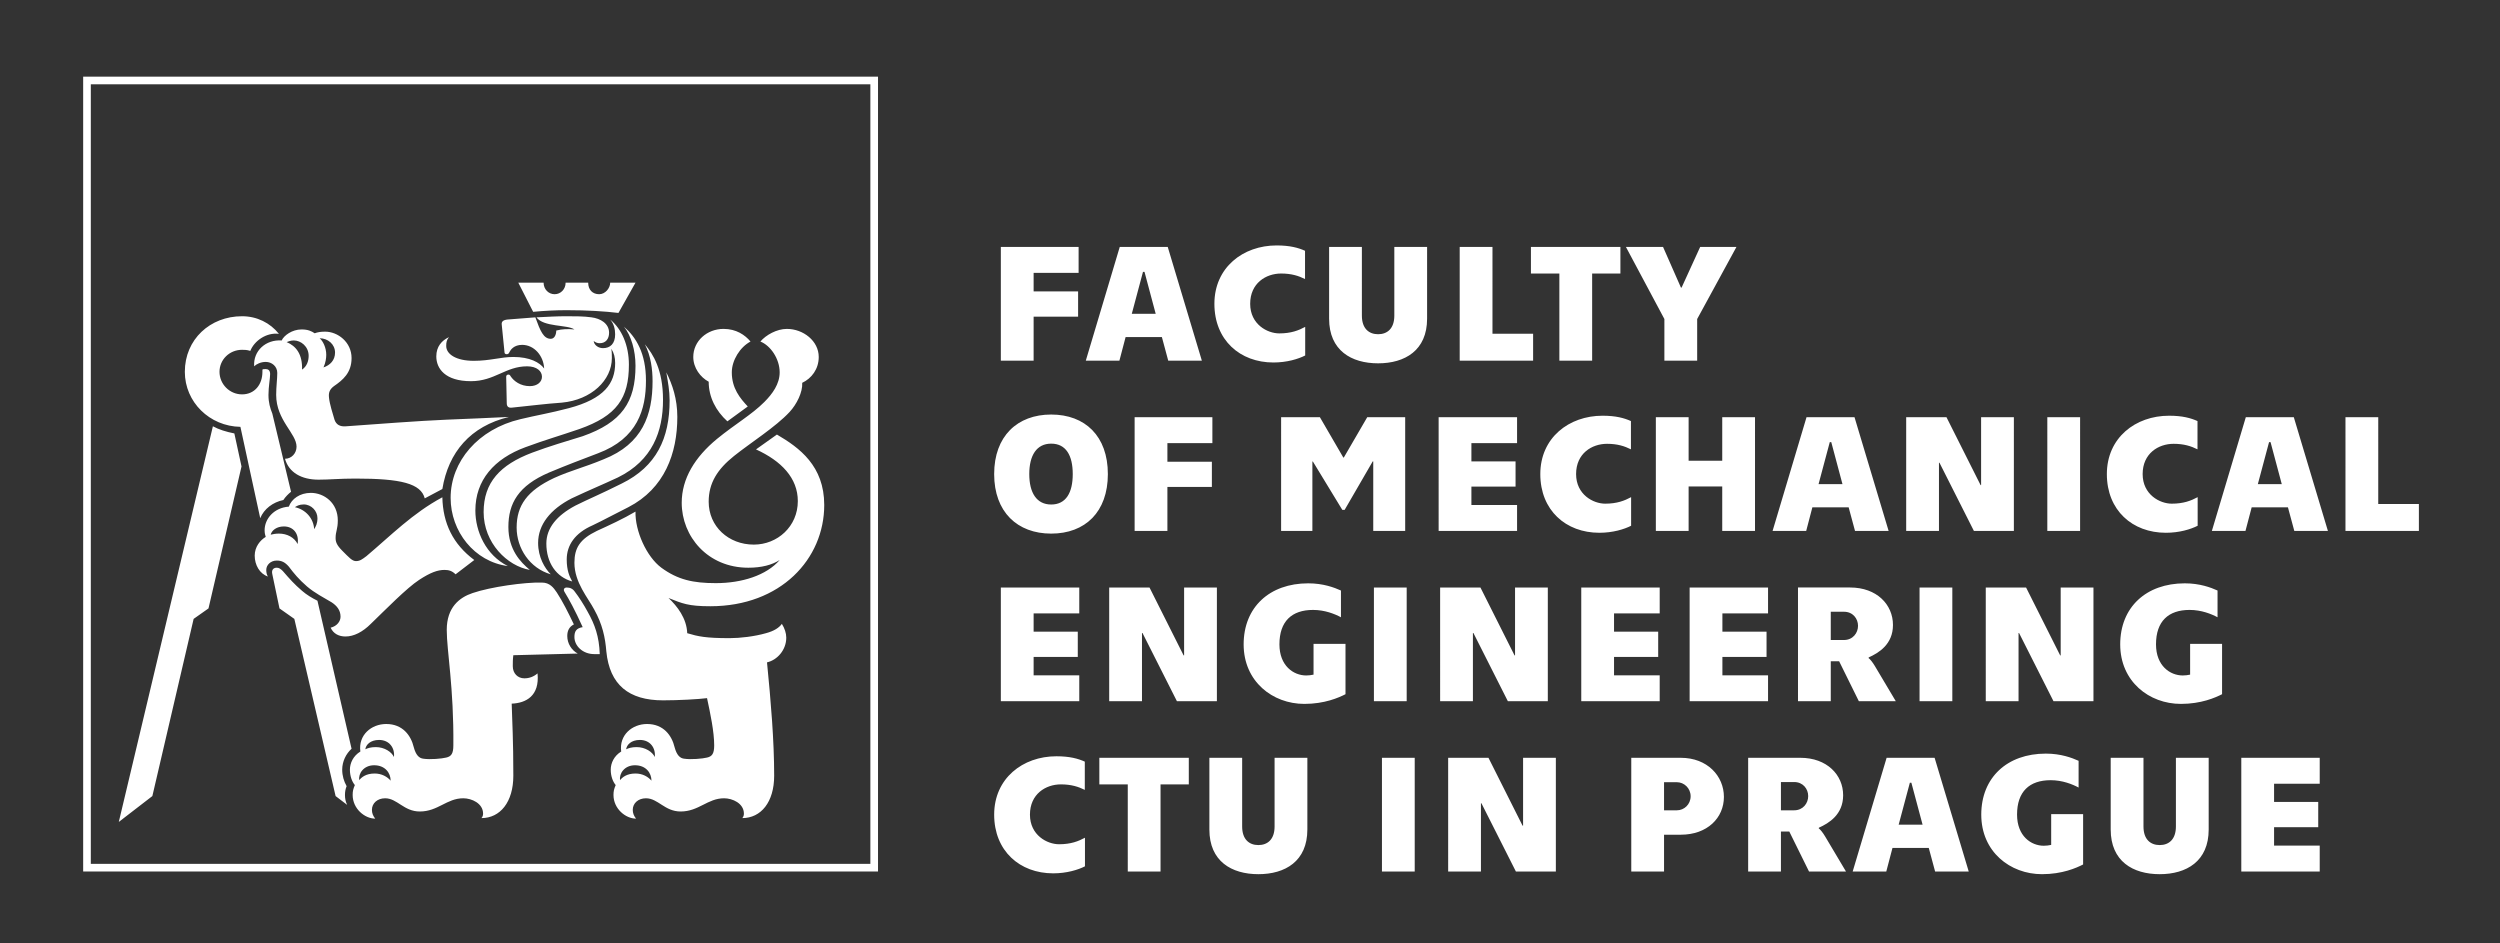
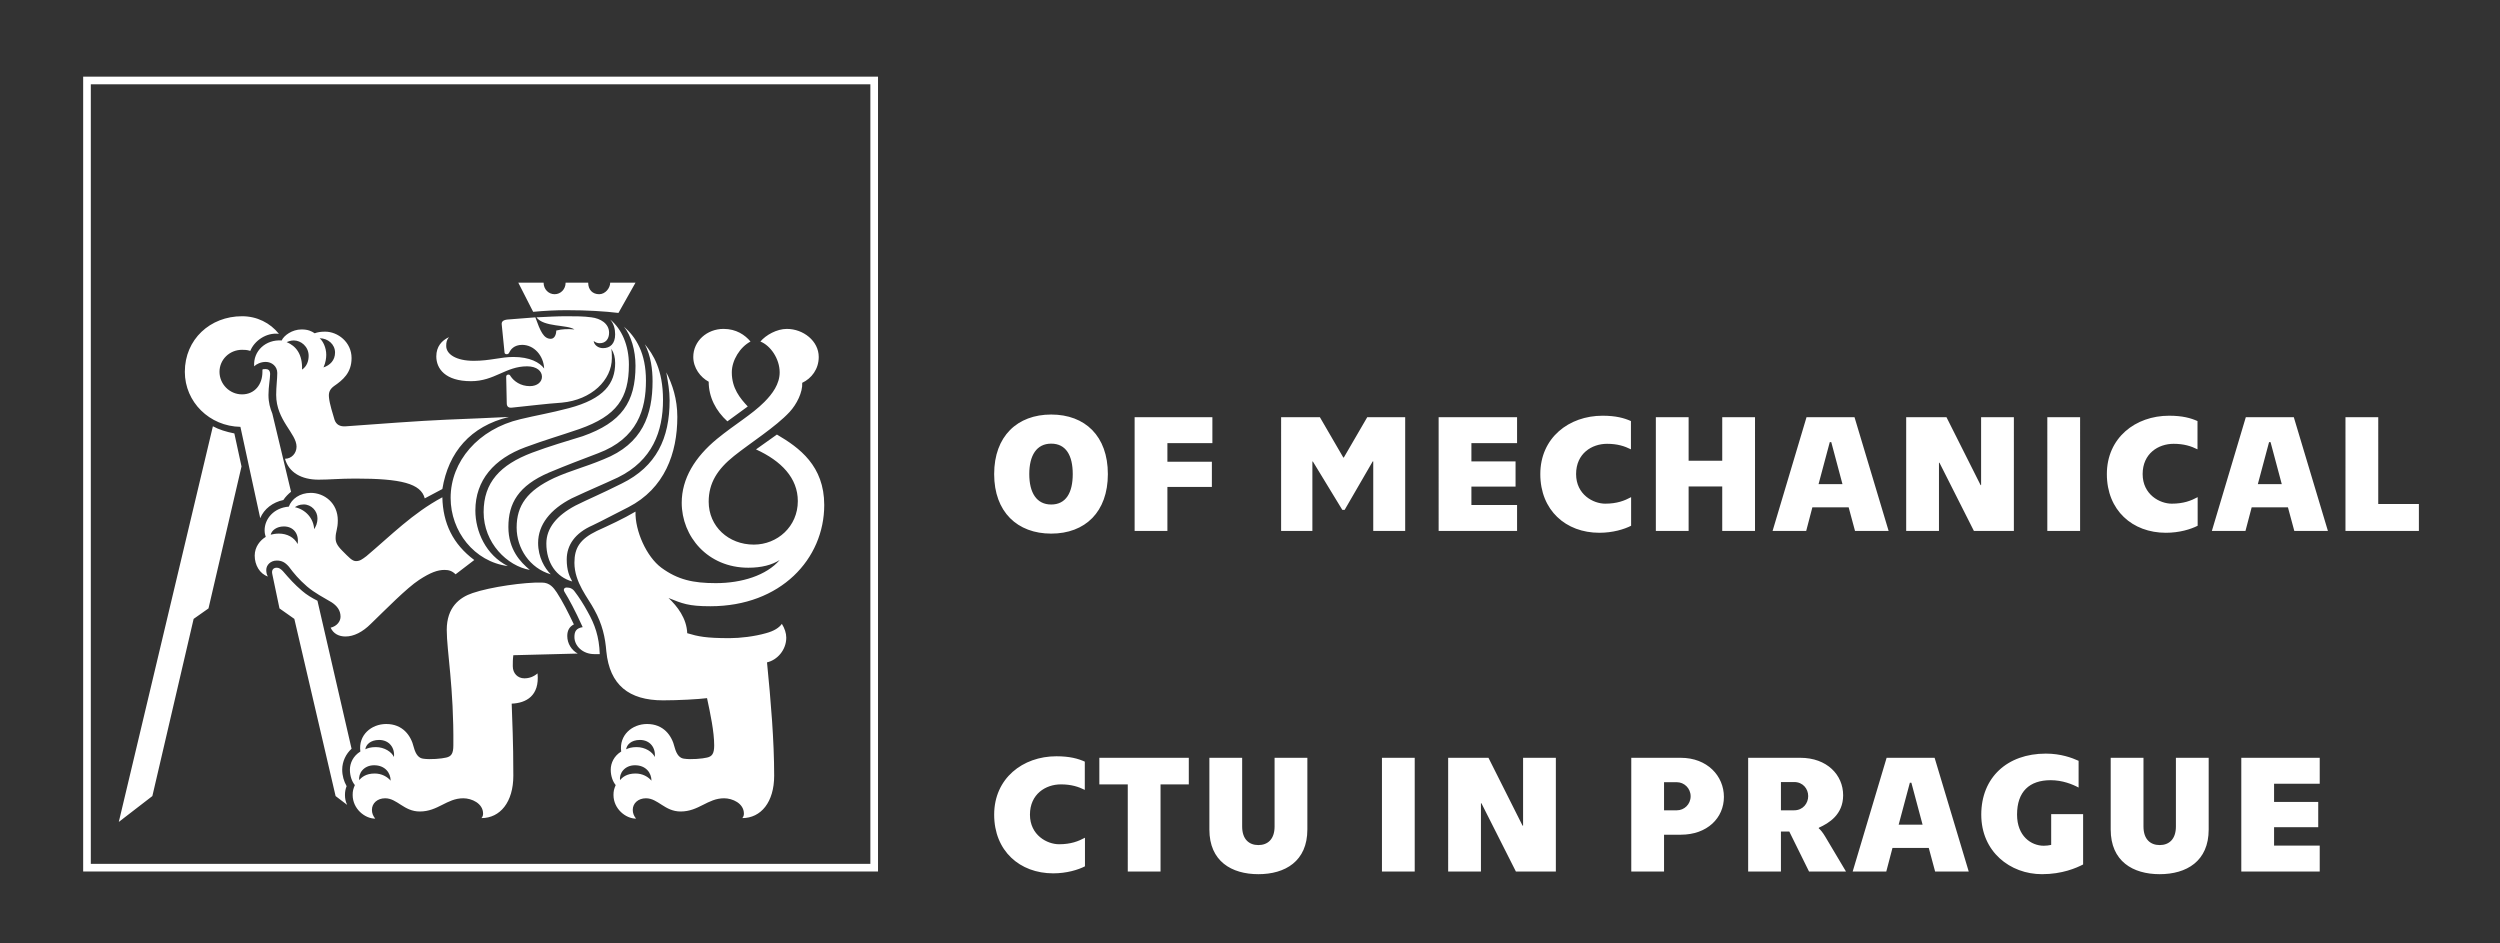
<svg xmlns="http://www.w3.org/2000/svg" xmlns:ns1="http://sodipodi.sourceforge.net/DTD/sodipodi-0.dtd" xmlns:ns2="http://www.inkscape.org/namespaces/inkscape" version="1.1" id="Layer_1" x="0px" y="0px" width="601px" height="226.77px" viewBox="0 0 601 226.77" enable-background="new 0 0 601 226.77" xml:space="preserve" ns1:docname="logo_FS_negative_opt_en.svg" ns2:version="1.0.2-2 (e86c870879, 2021-01-15)">
  <rect x="0" y="0" width="601" height="226.77" fill="#333333" stroke="none" />
  <defs id="defs19" />
  <ns1:namedview pagecolor="#ffffff" bordercolor="#666666" borderopacity="1" objecttolerance="10" gridtolerance="10" guidetolerance="10" ns2:pageopacity="0" ns2:pageshadow="2" ns2:window-width="912" ns2:window-height="480" id="namedview17" showgrid="false" ns2:zoom="1.9900166" ns2:cx="300.5" ns2:cy="113.385" ns2:window-x="0" ns2:window-y="0" ns2:window-maximized="0" ns2:current-layer="Layer_1" />
  <g id="g14">
    <path fill="#FFFFFF" d="M211.075,209.509H19.994V18.427h191.081V209.509z M21.831,207.671h187.406V20.265H21.831V207.671z" id="path2" />
    <path fill="#FFFFFF" d="M174.865,101.29l4.896-3.573c-1.851-1.983-3.836-4.365-3.836-8.202c0-2.91,1.985-6.085,4.498-7.408   c-1.322-1.588-3.441-3.041-6.481-3.041c-3.97,0-7.278,2.91-7.278,6.745c0,2.645,1.721,4.896,3.706,5.953   C170.37,95.468,172.09,98.774,174.865,101.29 M148.676,75.229l4.1-7.277h-6.085c0,1.322-1.192,2.777-2.649,2.777   c-1.583,0-2.643-1.057-2.643-2.777h-5.424c0,1.587-1.19,2.777-2.645,2.777s-2.647-1.19-2.647-2.777h-6.085l3.573,7.01   c2.779-0.263,5.423-0.394,8.069-0.394C141.132,74.568,145.368,74.832,148.676,75.229 M137.562,139.785   c-0.661-1.19-1.322-2.646-1.322-5.291c0-3.44,1.983-6.351,6.218-8.204c2.777-1.322,4.892-2.513,8.598-4.363   c8.73-4.498,11.773-12.965,11.773-21.695c0-4.365-1.191-7.806-2.645-10.716c0.394,2.382,0.792,4.368,0.792,6.747   c0,9.129-3.173,15.876-11.508,19.976c-5.29,2.645-7.939,3.704-11.114,5.292c-4.494,2.379-7.01,5.424-7.01,9.127   C131.344,135.287,133.724,138.727,137.562,139.785 M132.403,138.065c-1.454-1.456-3.041-4.101-3.041-7.541   c0-4.365,2.908-8.069,8.067-10.716c4.498-2.116,7.143-3.176,11.11-5.026c8.337-4.1,10.849-11.112,10.849-18.651   c0-7.277-2.38-10.981-4.366-13.363c1.455,2.779,1.854,6.086,1.854,8.865c0,8.069-2.38,15.08-11.774,18.784   c-4.763,1.983-7.806,2.645-11.905,4.495c-6.483,3.046-8.996,6.617-8.996,11.907C124.201,131.848,127.376,136.609,132.403,138.065    M127.376,137.007c-2.251-1.852-5.161-4.894-5.161-10.319c0-5.688,2.381-9.92,9.789-13.095c4.766-1.983,7.278-2.91,11.775-4.63   c9.524-3.571,11.508-10.584,11.508-17.463c0-6.612-2.381-10.451-5.291-12.963c1.72,2.116,2.779,5.69,2.779,9.392   c0,8.73-3.308,13.626-12.699,16.934c-3.837,1.19-7.937,2.379-12.171,3.967c-7.672,2.91-11.641,7.143-11.641,14.287   C116.265,130.524,121.952,136.082,127.376,137.007 M122.084,136.082c-5.291-2.646-7.806-8.335-7.806-13.363   c0-7.275,4.498-12.435,12.037-15.214c4.634-1.719,8.336-2.775,12.967-4.364c8.996-3.175,11.906-7.408,11.906-15.477   c0-4.631-1.72-8.598-4.498-10.847c0.924,1.057,1.19,2.379,1.19,3.571c0,2.249-1.19,3.306-2.911,3.306   c-1.059,0-2.119-0.661-2.249-1.718c0.529,0.394,0.926,0.529,1.458,0.529c1.453,0,2.247-1.059,2.247-2.515   c0-2.249-2.116-3.44-4.232-3.704c-1.854-0.265-3.839-0.265-6.086-0.265s-4.365,0.132-7.142,0.265   c1.718,2.381,7.407,1.72,9.126,2.91c-1.457-0.13-2.91-0.13-4.367,0.264c0,0.929-0.394,1.986-1.32,1.986   c-1.721,0-2.515-1.851-3.704-5.159l-6.747,0.531c-1.059,0.13-1.455,0.528-1.324,1.322l0.663,6.614c0,0.264,0.266,0.396,0.531,0.396   c0.263,0,0.526-0.132,0.659-0.531c0.266-0.528,1.061-1.718,3.043-1.718c2.91,0,5.159,2.646,5.29,5.688   c-1.057-1.453-3.437-2.778-7.408-2.778c-3.041,0-5.553,0.927-9.522,0.927c-4.232,0-6.614-1.588-6.614-3.571   c0-0.926,0.13-1.457,0.661-2.119c-1.721,0.794-3.043,2.251-3.043,4.631c0,2.91,2.118,5.955,8.333,5.955   c5.687,0,8.336-3.573,13.494-3.573c2.381,0,3.573,1.19,3.573,2.515c0,1.189-1.062,2.249-2.911,2.249   c-2.251,0-3.834-1.19-4.63-2.381c-0.133-0.266-0.266-0.396-0.531-0.396c-0.394,0-0.529,0.263-0.529,0.529l0.135,6.349   c0,0.793,0.394,1.192,1.322,1.059c3.967-0.398,8.067-0.927,11.906-1.19c7.143-0.661,12.039-5.426,12.039-10.716   c0-0.793,0-1.457-0.132-2.249c0.659,1.059,0.925,2.116,0.925,3.438c0,4.896-2.646,8.6-11.11,10.849   c-4.5,1.19-7.806,1.718-11.645,2.645c-10.186,2.381-16.797,10.186-16.797,18.918C108.328,127.747,114.016,135.023,122.084,136.082    M77.768,88.326c0.53-1.19,0.663-2.25,0.663-3.043c0-1.72-0.795-3.306-1.588-3.967c1.984,0,3.702,1.453,3.702,3.438   C80.545,86.605,79.355,87.797,77.768,88.326 M102.11,119.809l4.232-2.249c1.456-8.861,6.745-15.08,16.006-17.328   c-4.894,0.263-9.128,0.396-15.079,0.661c-6.349,0.264-16.8,1.059-24.075,1.587c-1.457,0.133-2.381-0.397-2.78-1.587   c-0.396-1.322-1.19-3.837-1.322-5.292c-0.134-1.19,0.132-1.985,1.192-2.777c2.114-1.457,4.232-3.175,4.232-6.747   c0-3.836-3.308-6.349-6.351-6.349c-1.058,0-1.851,0.131-2.512,0.394c-0.796-0.526-1.588-0.925-3.175-0.925   c-2.251,0-4.233,1.455-4.763,2.645c-3.835-0.263-6.878,2.515-6.614,6.218c0.528-0.53,1.587-1.057,2.779-1.057   c1.453,0,2.777,1.057,2.777,2.645c0,1.455-0.265,3.308-0.265,5.29c0,6.087,4.896,9.263,4.896,12.437c0,1.587-1.192,2.91-2.779,2.91   c0.926,3.308,3.969,5.026,8.069,5.026c2.646,0,5.028-0.264,8.863-0.264C96.422,115.047,101.181,116.237,102.11,119.809    M142.852,157.248h1.327c-0.137-4.235-1.192-7.146-2.911-10.186c-0.929-1.722-2.119-3.571-3.045-4.767   c-0.528-0.79-1.191-1.054-1.983-1.054c-0.53,0-0.926,0.393-0.53,1.054c1.061,1.723,2.514,4.369,4.367,8.468   c-1.588,0.266-1.986,1.059-1.986,2.381C138.091,155.262,140.077,157.248,142.852,157.248 M72.61,88.854   c0.131-3.705-1.455-5.688-3.704-6.614c0.396-0.133,0.925-0.398,1.719-0.398c1.72,0,3.573,1.457,3.573,3.706   C74.198,86.738,73.8,88.06,72.61,88.854 M157.404,181.984c-0.528-1.19-2.249-2.381-4.365-2.381c-1.191,0-1.984,0.264-2.515,0.529   c0.133-1.059,1.192-2.249,3.308-2.249C156.346,177.884,157.668,179.867,157.404,181.984 M156.611,187.673   c-0.794-0.927-2.114-1.72-3.835-1.72c-2.118,0-3.175,0.927-3.706,1.588c-0.263-1.588,1.06-3.571,3.574-3.571   C155.288,183.97,156.611,185.819,156.611,187.673 M62.558,124.57c0.925-2.25,3.041-3.835,5.555-4.364   c0.527-0.796,1.19-1.454,1.854-1.985l-4.498-18.785c-0.53-1.32-0.929-2.643-0.929-4.498c0-1.982,0.398-3.967,0.398-5.025   c0-0.926-0.529-1.189-1.058-1.189c-0.397,0-0.663,0-0.793,0.131v0.53c0,3.041-1.855,5.422-4.896,5.422s-5.424-2.513-5.424-5.422   c0-2.91,2.383-5.293,5.424-5.293c0.529,0,1.191,0,1.984,0.265c0.926-2.38,3.836-4.498,6.877-4.1   c-2.114-2.647-5.29-4.234-8.861-4.234c-7.673,0-13.757,5.557-13.757,13.363c0,7.273,5.953,13.095,13.361,13.228L62.558,124.57z    M83.061,153.013c1.984,0,4.1-1.059,6.083-3.04c3.572-3.441,8.6-8.602,11.643-10.587c2.645-1.718,4.366-2.379,6.083-2.379   c1.06,0,1.855,0.266,2.647,1.059l4.498-3.439c-5.16-3.838-7.541-8.864-7.674-15.081c-7.143,3.835-12.302,9.128-18.256,14.154   c-1.058,0.795-1.586,1.19-2.513,1.19c-0.926,0-1.72-0.925-3.308-2.513c-1.322-1.323-1.587-2.118-1.587-3.043   c0-1.587,0.531-2.117,0.531-4.233c0-4.232-3.307-6.614-6.482-6.614c-2.647,0-4.63,1.455-5.292,3.308   c-3.574,0.264-5.822,2.91-5.822,5.687c0,0.663,0.135,1.192,0.267,1.588c-1.322,0.795-2.648,2.381-2.648,4.499   c0,2.249,1.191,4.366,3.177,5.027c-0.267-0.397-0.398-0.927-0.398-1.588c0-1.19,1.06-2.249,2.515-2.249   c1.19,0,1.984,0.397,2.91,1.456c1.19,1.586,2.382,3.042,4.365,4.763c1.853,1.588,3.967,2.644,5.953,3.837   c1.19,0.79,2.115,1.852,2.115,3.438c0,1.061-0.792,2.249-2.38,2.646C80.149,152.352,81.474,153.013,83.061,153.013 M75.521,127.217   c-0.132-2.646-2.116-4.762-4.63-5.29c0.398-0.268,1.057-0.661,2.117-0.661c1.851,0,3.308,1.586,3.308,3.305   C76.314,125.895,75.917,126.556,75.521,127.217 M90.204,196.8c-0.531-0.661-0.794-1.322-0.794-2.115   c0-1.586,1.323-2.779,3.174-2.779c2.91,0,4.498,3.177,8.336,3.177c4.366,0,6.479-3.177,10.449-3.177   c1.985,0,4.765,1.193,4.765,3.704c0,0.399-0.136,0.795-0.398,1.061c4.498,0,7.669-3.837,7.669-10.189   c0-8.863-0.261-12.435-0.394-17.328c3.44-0.132,6.745-1.852,6.214-7.274c-0.924,0.793-1.981,1.19-3.171,1.19   c-1.588,0-2.78-1.19-2.78-2.91c0-0.796,0-1.72,0.131-2.647l15.479-0.397c-1.455-0.793-2.512-2.381-2.512-4.23   c0-1.324,0.529-2.249,1.588-2.78c-1.458-3.04-2.647-5.423-4.101-7.67c-0.795-1.19-1.72-2.384-3.573-2.384   c-4.102-0.132-12.435,1.059-16.669,2.516c-3.173,1.056-6.218,3.438-6.218,8.86c0,5.027,1.721,13.893,1.587,27.781   c0,1.985-0.528,2.646-1.718,2.91c-1.06,0.266-3.837,0.529-5.557,0.266c-0.925-0.134-1.721-0.795-2.249-2.778   c-0.661-2.779-2.645-5.558-6.614-5.558c-3.574,0-6.745,2.647-6.217,6.616c-1.72,1.059-2.514,2.778-2.514,4.364   c0,1.588,0.528,2.91,1.189,3.703c-0.396,0.927-0.527,1.456-0.527,2.384C84.781,194.421,87.692,196.8,90.204,196.8 M71.549,130.788   c-0.792-1.586-2.512-2.513-4.498-2.513c-0.792,0-1.453,0.133-1.981,0.264c0.263-1.059,1.455-1.983,3.175-1.983   C70.494,126.556,71.947,128.275,71.549,130.788 M94.702,181.984c-0.53-1.19-2.249-2.381-4.365-2.381   c-1.192,0-1.986,0.264-2.515,0.529c0.131-1.059,1.192-2.249,3.308-2.249C93.643,177.884,94.965,179.867,94.702,181.984    M83.455,193.494c-0.394-0.796-0.526-1.589-0.526-2.381c0-0.796,0.132-1.457,0.396-2.118c-0.661-1.19-1.06-2.515-1.06-3.969   c0-1.983,0.929-3.835,2.251-5.025l-8.202-35.585c-1.324-0.661-2.646-1.457-3.704-2.384c-1.853-1.586-2.91-2.776-4.63-4.76   c-0.53-0.529-0.929-0.795-1.455-0.795c-0.796,0-1.322,0.529-1.057,1.588l1.718,8.199l3.571,2.516l9.92,42.596L83.455,193.494z    M93.91,187.673c-0.796-0.927-2.119-1.72-3.838-1.72c-2.119,0-3.176,0.927-3.706,1.588c-0.261-1.588,1.061-3.571,3.573-3.571   C92.584,183.97,93.91,185.819,93.91,187.673 M28.558,197.595l8.069-6.219l9.922-42.596l3.572-2.516l7.938-34.127l-1.72-7.937   c-1.986-0.398-3.706-0.927-5.159-1.721L28.558,197.595z M152.907,196.8c-0.528-0.661-0.793-1.322-0.793-2.115   c0-1.586,1.322-2.779,3.175-2.779c2.911,0,4.498,3.177,8.334,3.177c4.363,0,6.482-3.177,10.449-3.177   c1.986,0,4.763,1.193,4.763,3.704c0,0.399-0.133,0.795-0.396,1.061c4.498,0,7.671-3.837,7.671-10.189   c0-8.465-0.792-17.855-1.721-27.25c2.382-0.529,4.631-2.91,4.631-5.952c0-1.059-0.394-2.249-1.058-3.306   c-0.663,0.925-1.853,1.718-3.834,2.247c-2.78,0.793-6.218,1.19-8.734,1.19c-5.688,0-7.539-0.397-10.183-1.19   c-0.135-3.569-2.382-6.481-4.499-8.465c3.306,1.322,4.761,1.983,10.053,1.983c16.932,0,27.383-11.376,27.383-24.342   c0-9.394-5.953-13.757-11.377-16.933l-5.027,3.572c6.086,2.777,10.053,6.876,10.053,12.434c0,6.086-4.892,10.452-10.58,10.452   c-6.088,0-10.849-4.366-10.849-10.319c0-4.496,2.114-7.804,6.084-10.979c3.969-3.173,10.054-7.01,13.363-10.582   c1.72-1.855,3.173-4.765,3.04-7.014c2.25-1.057,3.97-3.304,3.97-6.216c0-3.834-3.702-6.745-7.671-6.745   c-2.383,0-5.026,1.453-6.353,3.041c2.383,0.926,4.632,4.1,4.632,7.408c0,2.779-1.719,5.159-3.704,7.143   c-3.043,3.044-7.01,5.293-11.377,8.865c-5.292,4.365-8.467,9.524-8.467,15.345c0,8.068,6.218,15.609,16.006,15.609   c3.175,0,5.689-0.661,7.542-1.852c-3.175,3.703-9.126,5.558-15.344,5.558c-5.427,0-9.129-0.798-13.096-3.706   c-3.573-2.645-6.351-8.863-6.218-13.493c-2.91,1.72-6.351,3.306-9.261,4.63c-4.102,1.983-5.424,4.102-5.424,7.673   c0,4.762,3.308,8.468,4.761,11.244c1.986,3.571,2.647,6.747,2.911,10.056c0.795,8.069,5.426,11.772,13.626,11.772   c3.705,0,8.597-0.266,10.583-0.531c0.794,3.708,1.72,8.069,1.72,11.378c0,1.985-0.53,2.646-1.72,2.91   c-1.057,0.266-3.837,0.529-5.555,0.266c-0.925-0.134-1.721-0.795-2.251-2.778c-0.66-2.779-2.645-5.558-6.613-5.558   c-3.573,0-6.746,2.647-6.218,6.616c-1.72,1.059-2.514,2.778-2.514,4.364c0,1.588,0.528,2.91,1.192,3.703   c-0.398,0.927-0.531,1.456-0.531,2.384C147.482,194.421,150.395,196.8,152.907,196.8" id="path4" />
    <path fill="#FFFFFF" d="M538.808,209.511h18.854v-6.231h-10.974v-4.423h10.615v-6.07h-10.615v-4.383h10.974v-6.229h-18.854V209.511   z M519.188,210.153c6.434,0,11.78-3.095,11.78-10.734v-17.245h-7.88v16.521c0,3.095-1.688,4.461-3.9,4.461   c-2.21,0-3.895-1.366-3.895-4.461v-16.521h-7.881v17.245C507.413,207.059,512.758,210.153,519.188,210.153 M490.893,210.153   c4.861,0,8.238-1.486,9.887-2.334v-12.1h-7.677v7.397c-0.564,0.12-1.168,0.201-1.769,0.201c-3.059,0-6.434-2.33-6.434-7.479   c0-5.545,2.973-8.28,8.079-8.28c2.815,0,5.227,0.967,6.716,1.769v-6.431c-1.609-0.724-4.263-1.729-7.879-1.729   c-9.288,0-15.52,5.749-15.52,14.672C476.297,204.768,483.25,210.153,490.893,210.153 M456.438,198.254l2.693-10.091h0.362   l2.695,10.091H456.438z M465.201,209.511h8.081l-8.201-27.337h-11.538l-8.159,27.337h8.079l1.488-5.668h8.724L465.201,209.511z    M428.137,194.798v-6.797h3.176c2.131,0,3.377,1.651,3.377,3.378c0,1.731-1.246,3.419-3.377,3.419H428.137z M420.256,209.511h7.881   v-9.609h2.009l4.743,9.609h8.886l-5.023-8.444c-0.522-0.883-1.167-1.688-1.53-1.928l0.042-0.162   c2.411-1.084,5.827-3.137,5.827-7.799c0-4.905-3.897-9.004-10.289-9.004h-12.545V209.511z M400.036,194.798v-6.755h3.098   c1.725,0,3.294,1.447,3.294,3.375c0,1.972-1.569,3.38-3.294,3.38H400.036z M392.158,209.511h7.878v-8.847h4.022   c6.392,0,10.37-4.057,10.37-9.084c0-5.023-3.979-9.406-10.37-9.406h-11.9V209.511z M348.138,209.511h7.881v-16.4h0.12l8.282,16.4   h9.607v-27.337h-7.878v16.32h-0.123l-8.199-16.32h-9.69V209.511z M332.221,209.511h7.878v-27.337h-7.878V209.511z M302.512,210.153   c6.431,0,11.777-3.095,11.777-10.734v-17.245h-7.88v16.521c0,3.095-1.686,4.461-3.897,4.461c-2.211,0-3.898-1.366-3.898-4.461   v-16.521h-7.88v17.245C290.733,207.059,296.08,210.153,302.512,210.153 M271.117,209.511h7.878v-20.945h6.793v-6.392h-21.506v6.392   h6.834V209.511z M253.187,209.952c3.255,0,5.989-0.846,7.638-1.688v-6.874c-1.568,0.844-3.376,1.567-6.232,1.567   c-2.854,0-6.994-2.171-6.994-7.118c0-4.942,3.779-7.274,7.439-7.274c2.491,0,4.219,0.564,5.747,1.324v-6.791   c-1.608-0.724-3.617-1.288-6.835-1.288c-8.078,0-14.952,5.308-14.952,14.029C238.997,204.564,245.148,209.952,253.187,209.952" id="path6" />
-     <path fill="#FFFFFF" d="M524.295,169.217c4.861,0,8.241-1.488,9.89-2.33v-12.104h-7.68v7.399c-0.562,0.12-1.167,0.199-1.771,0.199   c-3.056,0-6.431-2.333-6.431-7.476c0-5.548,2.973-8.28,8.079-8.28c2.815,0,5.229,0.964,6.715,1.766v-6.431   c-1.608-0.726-4.26-1.729-7.878-1.729c-9.288,0-15.521,5.747-15.521,14.675C509.699,163.831,516.653,169.217,524.295,169.217    M477.379,168.574h7.88v-16.403h0.12l8.282,16.403h9.607v-27.339h-7.878v16.324h-0.122l-8.2-16.324h-9.689V168.574z    M461.461,168.574h7.878v-27.339h-7.878V168.574z M440.117,153.858v-6.794h3.174c2.132,0,3.378,1.648,3.378,3.38   c0,1.727-1.246,3.414-3.378,3.414H440.117z M432.237,168.574h7.88v-9.609h2.009l4.744,9.609h8.881l-5.023-8.444   c-0.522-0.883-1.165-1.688-1.525-1.928l0.039-0.162c2.411-1.086,5.828-3.134,5.828-7.797c0-4.905-3.897-9.008-10.292-9.008h-12.54   V168.574z M406.188,168.574h18.852v-6.231h-10.974v-4.423h10.612v-6.07h-10.612v-4.383h10.974v-6.231h-18.852V168.574z    M380.136,168.574h18.855v-6.231h-10.978v-4.423h10.615v-6.07h-10.615v-4.383h10.978v-6.231h-18.855V168.574z M346.208,168.574   h7.88v-16.403h0.12l8.283,16.403h9.604v-27.339h-7.878v16.324h-0.12l-8.199-16.324h-9.69V168.574z M330.29,168.574h7.878v-27.339   h-7.878V168.574z M313.565,169.217c4.866,0,8.243-1.488,9.892-2.33v-12.104h-7.682v7.399c-0.562,0.12-1.163,0.199-1.766,0.199   c-3.056,0-6.435-2.333-6.435-7.476c0-5.548,2.977-8.28,8.082-8.28c2.813,0,5.225,0.964,6.711,1.766v-6.431   c-1.606-0.726-4.261-1.729-7.878-1.729c-9.286,0-15.517,5.747-15.517,14.675C298.974,163.831,305.928,169.217,313.565,169.217    M266.652,168.574h7.88v-16.403h0.121l8.28,16.403h9.608v-27.339h-7.881v16.324h-0.118l-8.202-16.324h-9.689V168.574z    M240.603,168.574h18.854v-6.231h-10.973v-4.423h10.615v-6.07h-10.615v-4.383h10.973v-6.231h-18.854V168.574z" id="path8" />
    <path fill="#FFFFFF" d="M563.852,127.638h17.649v-6.474h-9.77V100.3h-7.88V127.638z M542.786,116.379l2.695-10.089h0.36   l2.695,10.089H542.786z M551.552,127.638h8.079l-8.199-27.338h-11.54l-8.16,27.338h8.079l1.491-5.67h8.722L551.552,127.638z    M520.678,128.079c3.255,0,5.989-0.844,7.638-1.688v-6.875c-1.57,0.844-3.375,1.567-6.23,1.567c-2.856,0-6.995-2.171-6.995-7.115   s3.777-7.275,7.437-7.275c2.492,0,4.219,0.562,5.749,1.327v-6.796c-1.608-0.722-3.617-1.285-6.835-1.285   c-8.079,0-14.954,5.307-14.954,14.03S512.638,128.079,520.678,128.079 M492.175,127.638h7.881V100.3h-7.881V127.638z    M458.247,127.638h7.881v-16.402h0.118l8.282,16.402h9.607V100.3h-7.878v16.321h-0.121l-8.201-16.321h-9.688V127.638z    M437.182,116.379l2.695-10.089h0.36l2.691,10.089H437.182z M445.947,127.638h8.079l-8.199-27.338h-11.54l-8.159,27.338h8.081   l1.484-5.67h8.726L445.947,127.638z M398.066,100.3v27.338h7.878v-10.694h8.082v10.694h7.88V100.3h-7.88v10.455h-8.082V100.3   H398.066z M384.479,128.079c3.259,0,5.989-0.844,7.64-1.688v-6.875c-1.569,0.844-3.38,1.567-6.232,1.567   c-2.854,0-6.995-2.171-6.995-7.115s3.777-7.275,7.437-7.275c2.494,0,4.222,0.562,5.747,1.327v-6.796   c-1.606-0.722-3.615-1.285-6.831-1.285c-8.081,0-14.956,5.307-14.956,14.03S376.439,128.079,384.479,128.079 M345.848,127.638   h18.855v-6.231h-10.978v-4.422h10.614v-6.07h-10.614v-4.383h10.978V100.3h-18.855V127.638z M307.98,127.638h7.516v-16.685h0.122   l7.073,11.619h0.562l6.752-11.658h0.125v16.724h7.677V100.3h-9.126l-5.629,9.69h-0.118l-5.629-9.69h-9.325V127.638z M272.764,100.3   v27.338h7.879v-10.573h10.693v-6.07h-10.693v-4.463h10.814V100.3H272.764z M252.705,121.285c-3.5,0-5.267-2.814-5.267-7.316   c0-4.503,1.767-7.316,5.267-7.316c3.538,0,5.184,2.813,5.184,7.316C257.888,118.471,256.243,121.285,252.705,121.285    M252.705,128.28c8.161,0,13.626-5.186,13.626-14.312c0-9.125-5.465-14.313-13.626-14.313c-8.122,0-13.708,5.188-13.708,14.313   C238.997,123.095,244.583,128.28,252.705,128.28" id="path10" />
-     <path fill="#FFFFFF" d="M400.119,86.703H408V76.69l9.442-17.326h-8.722l-4.464,9.77h-0.159l-4.3-9.77h-8.927l9.248,17.326V86.703z    M374.872,86.703h7.88V65.756h6.794v-6.392h-21.51v6.392h6.836V86.703z M350.912,86.703h17.649v-6.474h-9.77V59.364h-7.88V86.703z    M331.296,87.344c6.431,0,11.779-3.095,11.779-10.733V59.364h-7.88v16.523c0,3.095-1.689,4.461-3.899,4.461s-3.9-1.366-3.9-4.461   V59.364h-7.878v17.247C319.518,84.249,324.864,87.344,331.296,87.344 M306.128,87.144c3.258,0,5.992-0.845,7.641-1.688v-6.875   c-1.566,0.844-3.376,1.568-6.231,1.568c-2.854,0-6.995-2.171-6.995-7.118c0-4.943,3.78-7.276,7.436-7.276   c2.493,0,4.225,0.564,5.75,1.327v-6.794c-1.607-0.722-3.616-1.285-6.834-1.285c-8.079,0-14.955,5.307-14.955,14.028   C291.938,81.756,298.091,87.144,306.128,87.144 M272.081,75.444l2.692-10.09h0.363l2.695,10.09H272.081z M280.843,86.703h8.083   l-8.202-27.338h-11.537l-8.161,27.338h8.079l1.49-5.668h8.723L280.843,86.703z M240.603,59.364v27.338h7.88V76.129h10.692v-6.07   h-10.692v-4.462h10.814v-6.232H240.603z" id="path12" />
  </g>
</svg>